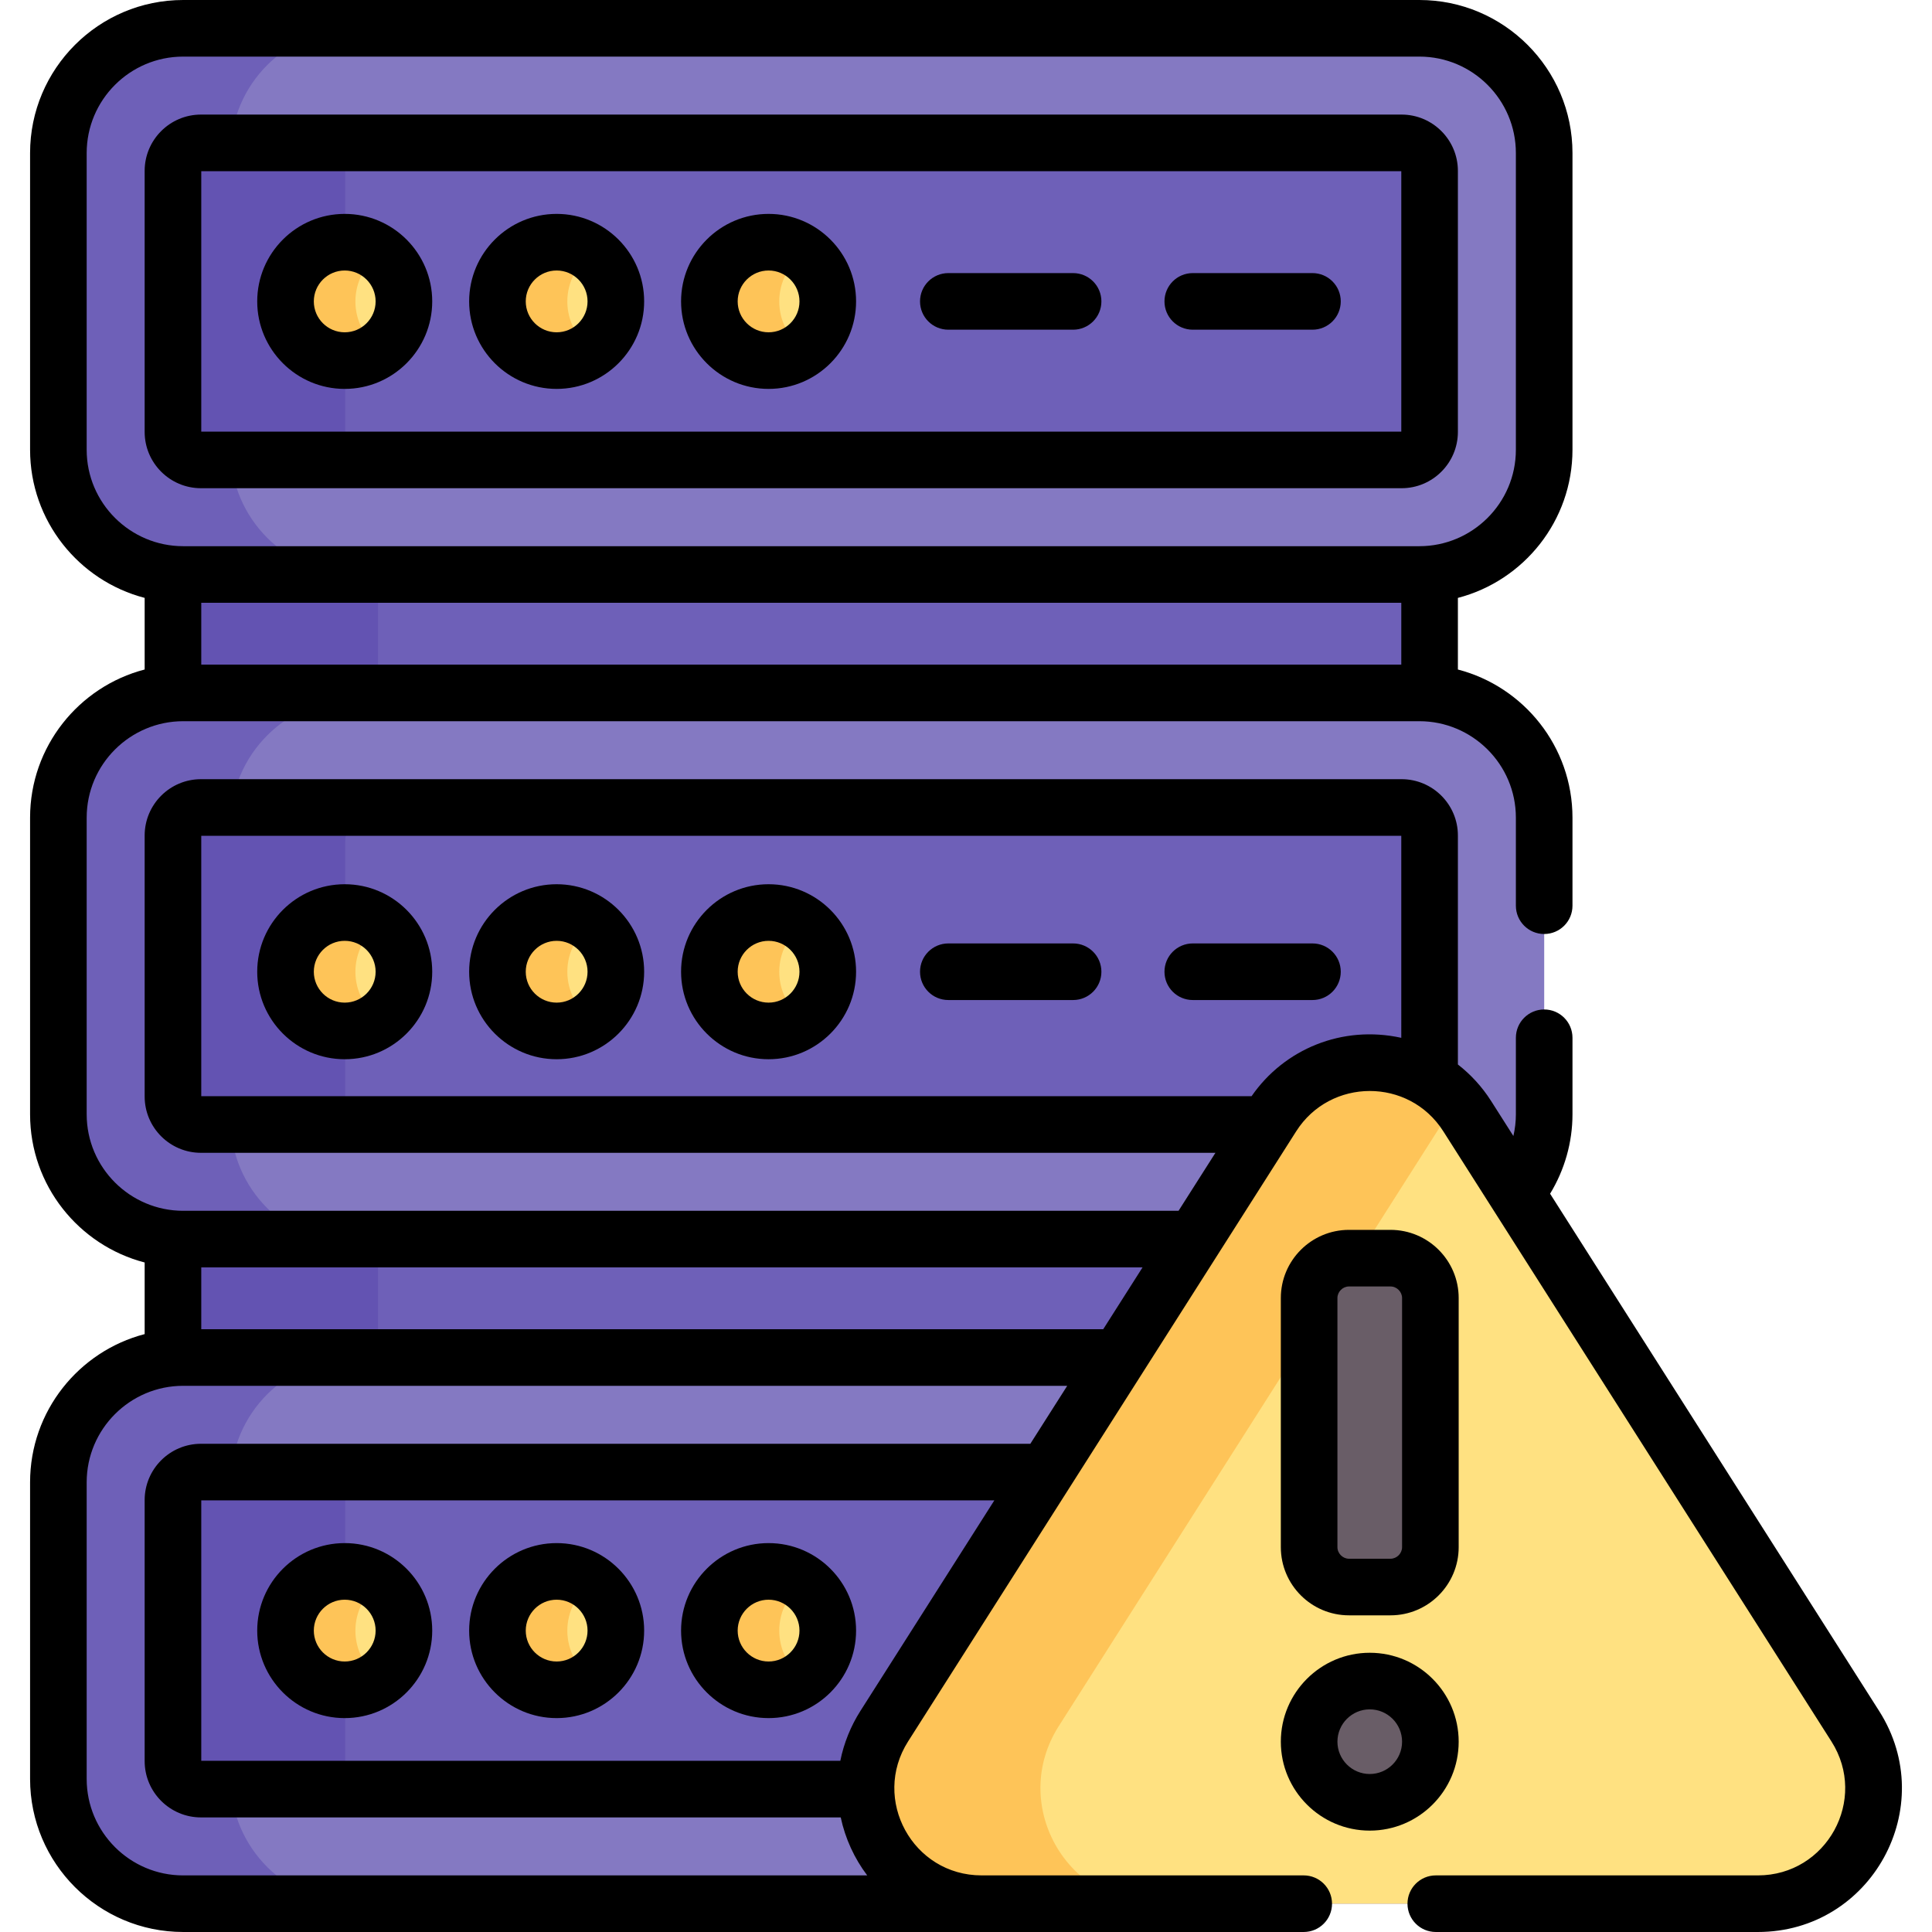
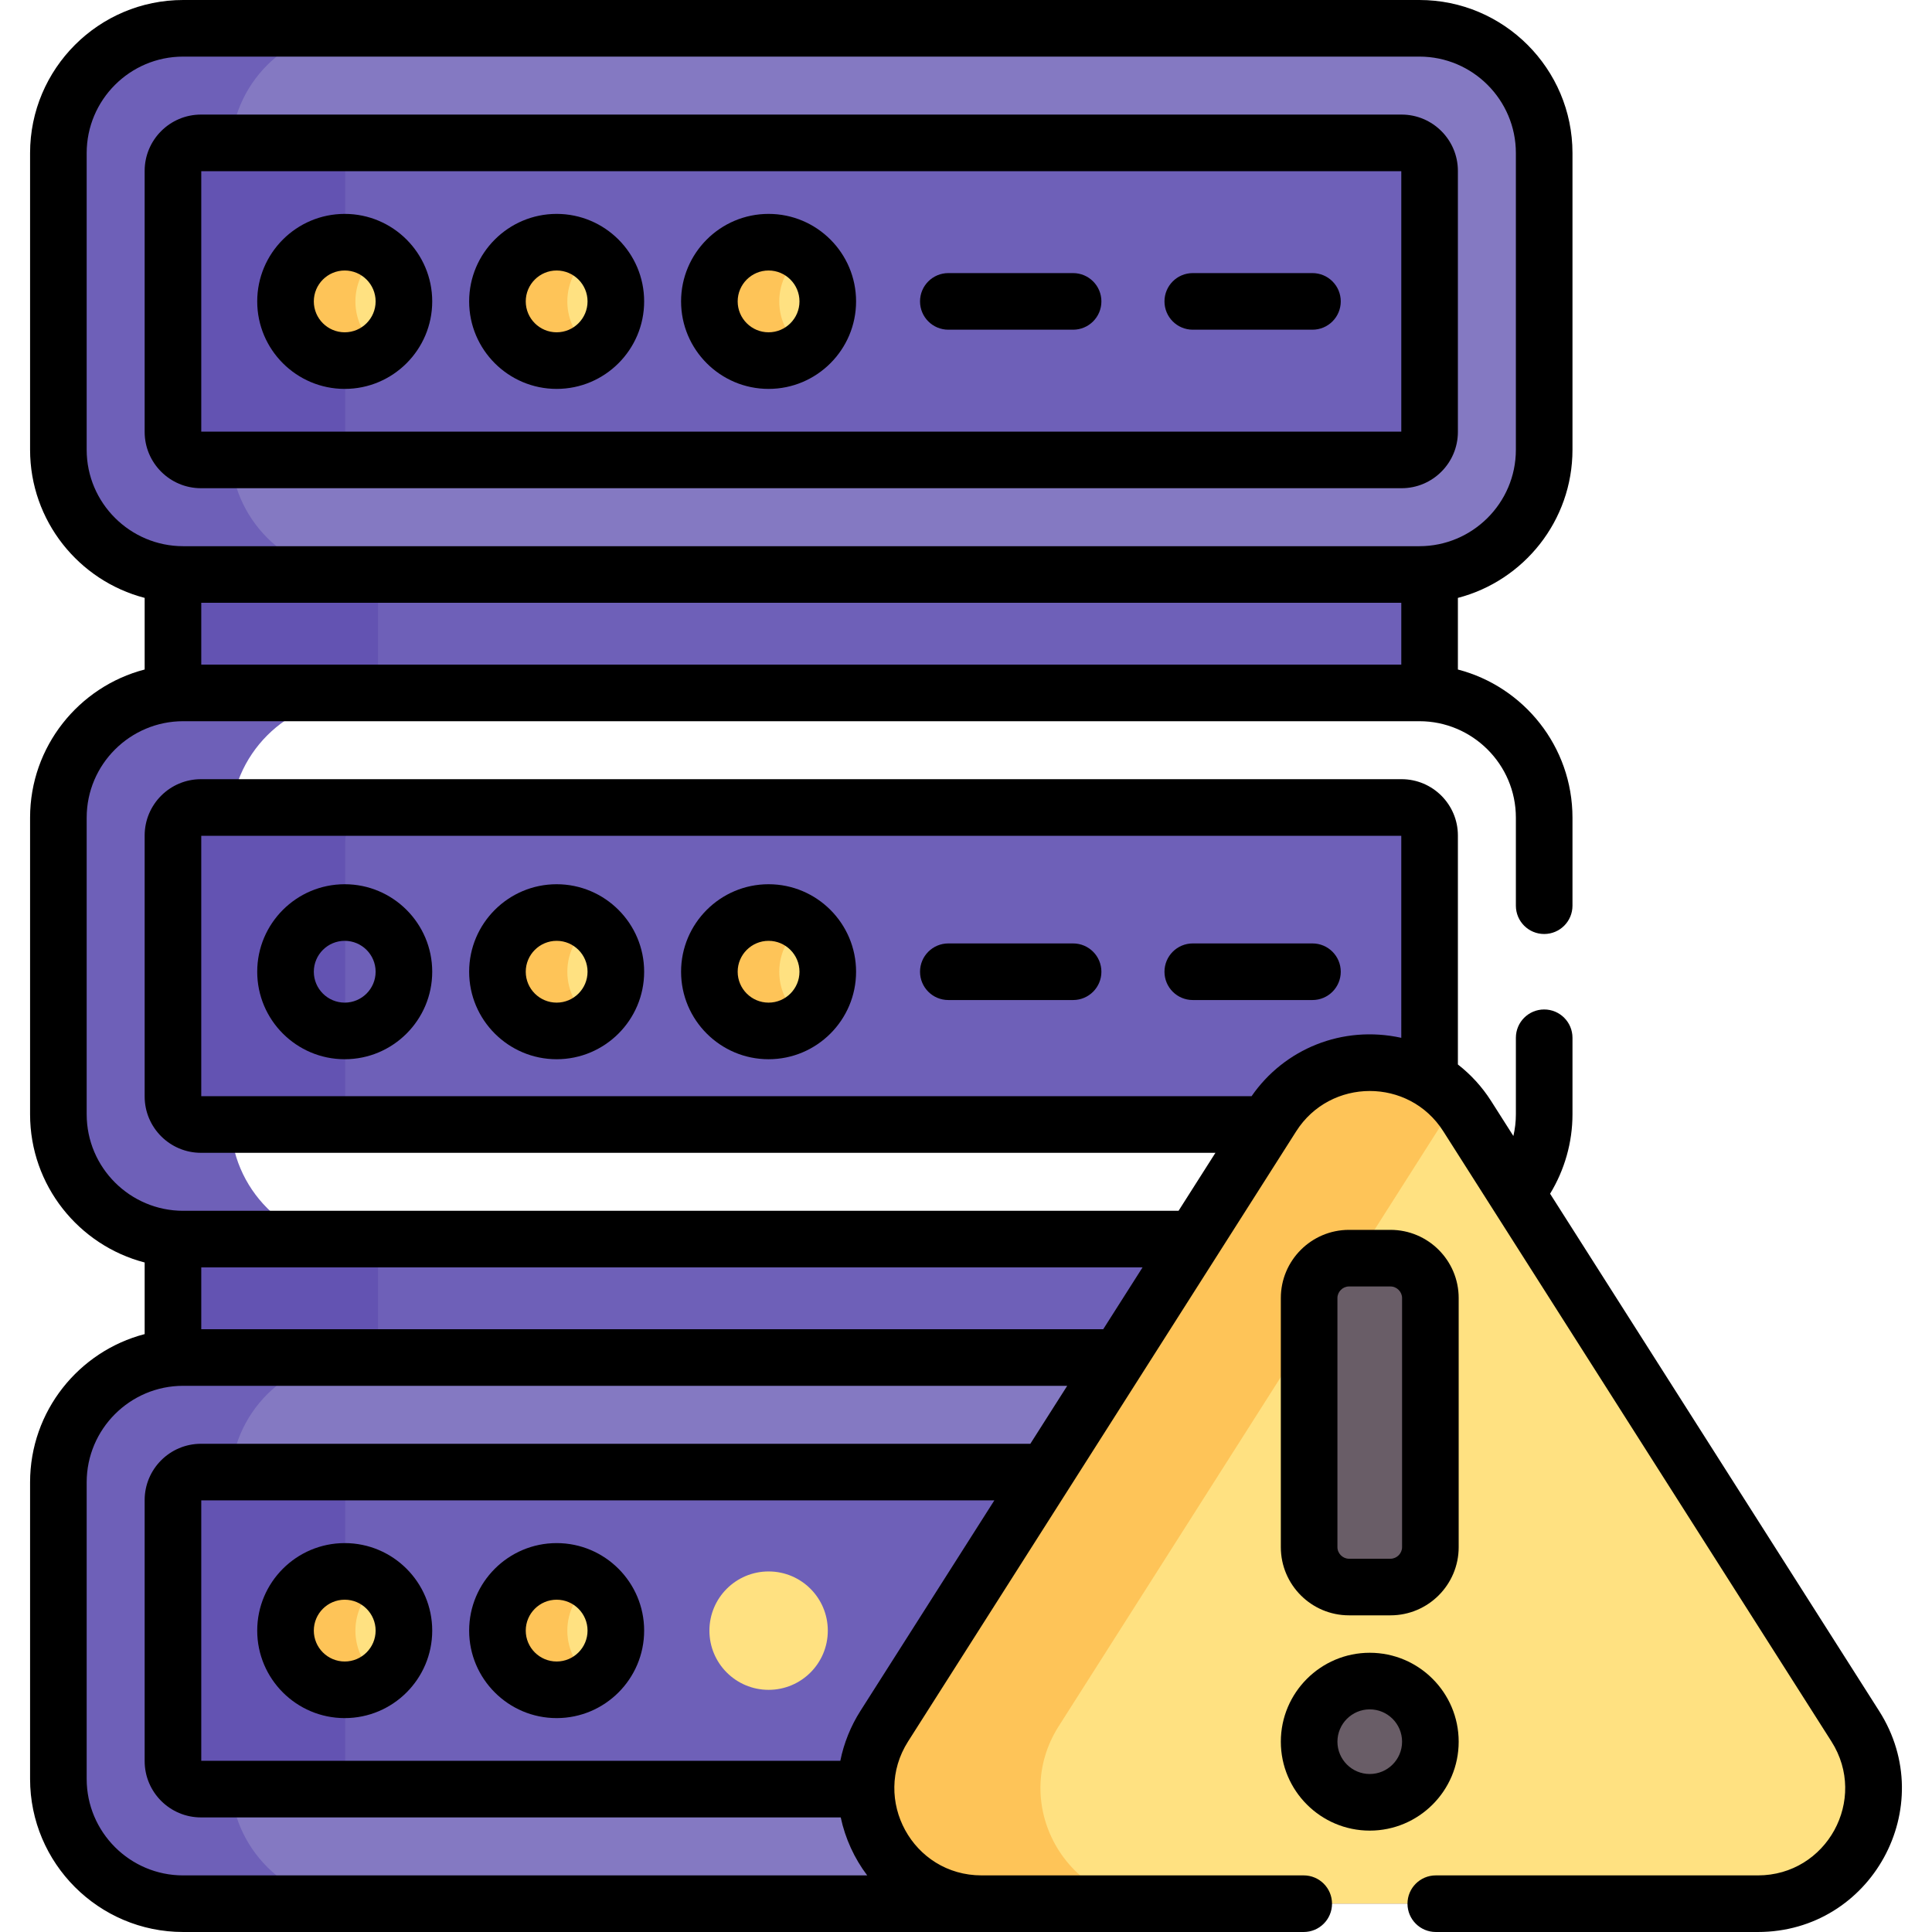
<svg xmlns="http://www.w3.org/2000/svg" id="Layer_1" enable-background="new 0 0 512.004 512.004" height="512" viewBox="0 0 512.004 512.004" width="512">
  <g>
    <g>
      <path d="m48.545 187.34h327.623c.909 0 1.808.047 2.699.12v-39.02c-.891.073-1.79.12-2.699.12h-327.623c-.909 0-1.808-.047-2.699-.12v39.021c.891-.073 1.79-.121 2.699-.121z" fill="#6e60b8" />
      <g>
        <path d="m100.175 148.56h-51.63c-.909 0-1.808-.047-2.699-.12v39.02c.891-.073 1.79-.12 2.699-.12h51.63z" fill="#6353b2" />
      </g>
      <path d="m376.168 324.687h-327.623c-.909 0-1.808-.047-2.699-.12v39.02c.891-.073 1.79-.12 2.699-.12h327.623c.909 0 1.808.047 2.699.12v-39.02c-.891.073-1.79.12-2.699.12z" fill="#6e60b8" />
      <g>
        <path d="m100.175 324.687h-51.63c-.909 0-1.808-.047-2.699-.12v39.021c.891-.073 1.79-.12 2.699-.12h51.63z" fill="#6353b2" />
      </g>
      <path d="m376.168 7.513h-327.623c-18.186 0-33.066 14.88-33.066 33.066v78.616c0 18.186 14.88 33.066 33.066 33.066h327.623c18.186 0 33.066-14.88 33.066-33.066v-78.616c0-18.186-14.88-33.066-33.066-33.066z" fill="#8479c2" />
      <path d="m61.12 119.195v-78.616c0-18.186 14.88-33.066 33.066-33.066h-45.64c-18.186 0-33.066 14.88-33.066 33.066v78.616c0 18.186 14.88 33.066 33.066 33.066h45.64c-18.187 0-33.066-14.88-33.066-33.066z" fill="#6e60b8" />
      <path d="m371.444 37.88h-318.175c-4.1 0-7.423 3.323-7.423 7.423v69.169c0 4.1 3.323 7.423 7.423 7.423h318.175c4.1 0 7.423-3.323 7.423-7.423v-69.169c0-4.1-3.323-7.423-7.423-7.423z" fill="#6e60b8" />
      <path d="m91.486 114.472v-69.169c0-4.1 3.323-7.423 7.423-7.423h-45.64c-4.1 0-7.423 3.323-7.423 7.423v69.169c0 4.099 3.323 7.423 7.423 7.423h45.64c-4.099-.001-7.423-3.324-7.423-7.423z" fill="#6353b2" />
      <circle cx="91.364" cy="79.887" fill="#ffe181" r="15.689" />
      <path d="m94.186 79.887c0-5.199 2.54-9.794 6.434-12.648-2.597-1.904-5.789-3.041-9.256-3.041-8.665 0-15.689 7.024-15.689 15.689s7.025 15.689 15.689 15.689c3.466 0 6.659-1.138 9.256-3.041-3.895-2.854-6.434-7.449-6.434-12.648z" fill="#fec458" />
      <circle cx="147.527" cy="79.887" fill="#ffe181" r="15.689" />
      <path d="m150.349 79.887c0-5.199 2.54-9.794 6.434-12.648-2.597-1.904-5.789-3.041-9.256-3.041-8.665 0-15.689 7.024-15.689 15.689s7.025 15.689 15.689 15.689c3.466 0 6.659-1.138 9.256-3.041-3.894-2.854-6.434-7.449-6.434-12.648z" fill="#fec458" />
      <circle cx="203.691" cy="79.887" fill="#ffe181" r="15.689" />
      <path d="m206.512 79.887c0-5.199 2.54-9.794 6.434-12.648-2.597-1.904-5.789-3.041-9.256-3.041-8.665 0-15.689 7.024-15.689 15.689s7.025 15.689 15.689 15.689c3.466 0 6.659-1.138 9.256-3.041-3.894-2.854-6.434-7.449-6.434-12.648z" fill="#fec458" />
-       <path d="m376.168 185.158h-327.623c-18.186 0-33.066 14.88-33.066 33.066v78.616c0 18.186 14.88 33.066 33.066 33.066h327.623c18.186 0 33.066-14.88 33.066-33.066v-78.616c0-18.186-14.88-33.066-33.066-33.066z" fill="#8479c2" />
      <path d="m61.12 296.84v-78.616c0-18.186 14.88-33.066 33.066-33.066h-45.64c-18.186 0-33.066 14.88-33.066 33.066v78.616c0 18.186 14.88 33.066 33.066 33.066h45.64c-18.187 0-33.066-14.88-33.066-33.066z" fill="#6e60b8" />
      <path d="m371.444 215.525h-318.175c-4.1 0-7.423 3.323-7.423 7.423v69.169c0 4.1 3.323 7.423 7.423 7.423h318.175c4.1 0 7.423-3.323 7.423-7.423v-69.169c0-4.1-3.323-7.423-7.423-7.423z" fill="#6e60b8" />
      <path d="m91.486 292.116v-69.169c0-4.1 3.323-7.423 7.423-7.423h-45.64c-4.1 0-7.423 3.323-7.423 7.423v69.169c0 4.099 3.323 7.423 7.423 7.423h45.64c-4.099 0-7.423-3.323-7.423-7.423z" fill="#6353b2" />
-       <circle cx="91.364" cy="257.532" fill="#ffe181" r="15.689" />
-       <path d="m94.186 257.532c0-5.199 2.54-9.794 6.434-12.648-2.597-1.904-5.789-3.041-9.256-3.041-8.665 0-15.689 7.024-15.689 15.689s7.025 15.689 15.689 15.689c3.466 0 6.659-1.138 9.256-3.041-3.895-2.854-6.434-7.449-6.434-12.648z" fill="#fec458" />
      <circle cx="147.527" cy="257.532" fill="#ffe181" r="15.689" />
      <path d="m150.349 257.532c0-5.199 2.54-9.794 6.434-12.648-2.597-1.904-5.789-3.041-9.256-3.041-8.665 0-15.689 7.024-15.689 15.689s7.025 15.689 15.689 15.689c3.466 0 6.659-1.138 9.256-3.041-3.894-2.854-6.434-7.449-6.434-12.648z" fill="#fec458" />
      <circle cx="203.691" cy="257.532" fill="#ffe181" r="15.689" />
      <path d="m206.512 257.532c0-5.199 2.54-9.794 6.434-12.648-2.597-1.904-5.789-3.041-9.256-3.041-8.665 0-15.689 7.024-15.689 15.689s7.025 15.689 15.689 15.689c3.466 0 6.659-1.138 9.256-3.041-3.894-2.854-6.434-7.449-6.434-12.648z" fill="#fec458" />
      <path d="m376.168 359.767h-327.623c-18.186 0-33.066 14.88-33.066 33.066v78.616c0 18.186 14.88 33.066 33.066 33.066h327.623c18.186 0 33.066-14.88 33.066-33.066v-78.616c0-18.187-14.88-33.066-33.066-33.066z" fill="#8479c2" />
      <path d="m61.12 471.449v-78.616c0-18.186 14.88-33.066 33.066-33.066h-45.64c-18.186 0-33.066 14.88-33.066 33.066v78.616c0 18.186 14.88 33.066 33.066 33.066h45.64c-18.187-.001-33.066-14.88-33.066-33.066z" fill="#6e60b8" />
      <path d="m371.444 390.133h-318.175c-4.1 0-7.423 3.323-7.423 7.423v69.169c0 4.1 3.323 7.423 7.423 7.423h318.175c4.1 0 7.423-3.323 7.423-7.423v-69.169c0-4.099-3.323-7.423-7.423-7.423z" fill="#6e60b8" />
      <path d="m91.486 466.725v-69.169c0-4.1 3.323-7.423 7.423-7.423h-45.64c-4.1 0-7.423 3.323-7.423 7.423v69.169c0 4.099 3.323 7.423 7.423 7.423h45.64c-4.099 0-7.423-3.324-7.423-7.423z" fill="#6353b2" />
      <circle cx="91.364" cy="432.141" fill="#ffe181" r="15.689" />
      <path d="m94.186 432.141c0-5.199 2.54-9.794 6.434-12.648-2.597-1.904-5.789-3.041-9.256-3.041-8.665 0-15.689 7.024-15.689 15.689s7.025 15.689 15.689 15.689c3.466 0 6.659-1.138 9.256-3.041-3.895-2.855-6.434-7.449-6.434-12.648z" fill="#fec458" />
      <circle cx="147.527" cy="432.141" fill="#ffe181" r="15.689" />
      <path d="m150.349 432.141c0-5.199 2.54-9.794 6.434-12.648-2.597-1.904-5.789-3.041-9.256-3.041-8.665 0-15.689 7.024-15.689 15.689s7.025 15.689 15.689 15.689c3.466 0 6.659-1.138 9.256-3.041-3.894-2.855-6.434-7.449-6.434-12.648z" fill="#fec458" />
      <circle cx="203.691" cy="432.141" fill="#ffe181" r="15.689" />
-       <path d="m206.512 432.141c0-5.199 2.54-9.794 6.434-12.648-2.597-1.904-5.789-3.041-9.256-3.041-8.665 0-15.689 7.024-15.689 15.689s7.025 15.689 15.689 15.689c3.466 0 6.659-1.138 9.256-3.041-3.894-2.855-6.434-7.449-6.434-12.648z" fill="#fec458" />
      <path d="m491.685 457.489-102.856-161.694c-12.024-18.902-39.616-18.902-51.64 0l-102.856 161.694c-12.959 20.372 1.675 47.025 25.82 47.025h205.713c24.144.001 38.778-26.653 25.819-47.025z" fill="#ffe181" />
      <path d="m280.558 457.489 102.857-161.695c.83-1.304 1.74-2.509 2.707-3.634-13.056-15.17-37.738-13.964-48.932 3.634l-102.857 161.695c-12.959 20.372 1.675 47.025 25.82 47.025h46.225c-24.145.001-38.779-26.653-25.82-47.025z" fill="#fec458" />
      <g fill="#695d67">
        <path d="m368.511 420.594h-11.004c-5.81 0-10.564-4.754-10.564-10.564v-66.027c0-5.81 4.754-10.564 10.564-10.564h11.004c5.81 0 10.564 4.754 10.564 10.564v66.027c.001 5.81-4.753 10.564-10.564 10.564z" />
        <circle cx="363.009" cy="461.581" r="16.066" />
      </g>
    </g>
    <g>
      <path d="m371.436 129.382c8.229 0 14.924-6.694 14.924-14.923v-69.169c0-8.229-6.694-14.923-14.924-14.923h-318.176c-8.229 0-14.924 6.694-14.924 14.923v69.169c0 8.229 6.694 14.923 14.924 14.923zm-318.099-84.015h318.023v69.015h-318.023z" />
      <path d="m284.385 72.374h-33.066c-4.143 0-7.5 3.357-7.5 7.5s3.357 7.5 7.5 7.5h33.066c4.143 0 7.5-3.357 7.5-7.5s-3.357-7.5-7.5-7.5z" />
      <path d="m347.818 72.374h-31.717c-4.143 0-7.5 3.357-7.5 7.5s3.357 7.5 7.5 7.5h31.717c4.143 0 7.5-3.357 7.5-7.5s-3.357-7.5-7.5-7.5z" />
      <path d="m91.355 56.685c-12.787 0-23.189 10.402-23.189 23.189s10.402 23.19 23.189 23.19 23.189-10.403 23.189-23.19-10.402-23.189-23.189-23.189zm0 31.379c-4.516 0-8.189-3.674-8.189-8.19s3.674-8.189 8.189-8.189 8.189 3.674 8.189 8.189c.001 4.517-3.673 8.19-8.189 8.19z" />
      <path d="m147.519 56.685c-12.787 0-23.189 10.402-23.189 23.189s10.402 23.19 23.189 23.19 23.189-10.403 23.189-23.19-10.402-23.189-23.189-23.189zm0 31.379c-4.516 0-8.189-3.674-8.189-8.19s3.674-8.189 8.189-8.189 8.189 3.674 8.189 8.189c.001 4.517-3.673 8.19-8.189 8.19z" />
      <path d="m203.682 56.685c-12.787 0-23.189 10.402-23.189 23.189s10.402 23.19 23.189 23.19 23.189-10.403 23.189-23.19-10.402-23.189-23.189-23.189zm0 31.379c-4.516 0-8.189-3.674-8.189-8.19s3.674-8.189 8.189-8.189 8.189 3.674 8.189 8.189c.001 4.517-3.673 8.19-8.189 8.19z" />
      <path d="m251.319 265.021h33.066c4.143 0 7.5-3.357 7.5-7.5s-3.357-7.5-7.5-7.5h-33.066c-4.143 0-7.5 3.357-7.5 7.5s3.357 7.5 7.5 7.5z" />
      <path d="m316.101 265.021h31.717c4.143 0 7.5-3.357 7.5-7.5s-3.357-7.5-7.5-7.5h-31.717c-4.143 0-7.5 3.357-7.5 7.5s3.358 7.5 7.5 7.5z" />
      <path d="m91.355 280.71c12.787 0 23.189-10.402 23.189-23.189s-10.402-23.189-23.189-23.189-23.189 10.402-23.189 23.189 10.402 23.189 23.189 23.189zm0-31.379c4.516 0 8.189 3.674 8.189 8.189s-3.674 8.189-8.189 8.189-8.189-3.674-8.189-8.189 3.674-8.189 8.189-8.189z" />
      <path d="m147.519 280.71c12.787 0 23.189-10.402 23.189-23.189s-10.402-23.189-23.189-23.189-23.189 10.402-23.189 23.189 10.402 23.189 23.189 23.189zm0-31.379c4.516 0 8.189 3.674 8.189 8.189s-3.674 8.189-8.189 8.189-8.189-3.674-8.189-8.189 3.674-8.189 8.189-8.189z" />
      <path d="m203.682 280.71c12.787 0 23.189-10.402 23.189-23.189s-10.402-23.189-23.189-23.189-23.189 10.402-23.189 23.189 10.402 23.189 23.189 23.189zm0-31.379c4.516 0 8.189 3.674 8.189 8.189s-3.674 8.189-8.189 8.189-8.189-3.674-8.189-8.189 3.674-8.189 8.189-8.189z" />
      <path d="m91.355 455.319c12.787 0 23.189-10.402 23.189-23.189s-10.402-23.189-23.189-23.189-23.189 10.402-23.189 23.189 10.402 23.189 23.189 23.189zm0-31.379c4.516 0 8.189 3.674 8.189 8.189s-3.674 8.189-8.189 8.189-8.189-3.674-8.189-8.189 3.674-8.189 8.189-8.189z" />
      <path d="m147.519 455.319c12.787 0 23.189-10.402 23.189-23.189s-10.402-23.189-23.189-23.189-23.189 10.402-23.189 23.189 10.402 23.189 23.189 23.189zm0-31.379c4.516 0 8.189 3.674 8.189 8.189s-3.674 8.189-8.189 8.189-8.189-3.674-8.189-8.189 3.674-8.189 8.189-8.189z" />
-       <path d="m203.682 455.319c12.787 0 23.189-10.402 23.189-23.189s-10.402-23.189-23.189-23.189-23.189 10.402-23.189 23.189 10.402 23.189 23.189 23.189zm0-31.379c4.516 0 8.189 3.674 8.189 8.189s-3.674 8.189-8.189 8.189-8.189-3.674-8.189-8.189 3.674-8.189 8.189-8.189z" />
      <path d="m368.504 428.083c9.961 0 18.064-8.104 18.064-18.064v-66.026c0-9.961-8.104-18.064-18.064-18.064h-11.005c-9.96 0-18.063 8.104-18.063 18.064v66.026c0 9.961 8.104 18.064 18.063 18.064zm-14.069-18.064v-66.026c0-1.661 1.403-3.064 3.063-3.064h11.005c1.661 0 3.064 1.403 3.064 3.064v66.026c0 1.661-1.403 3.064-3.064 3.064h-11.005c-1.659 0-3.063-1.403-3.063-3.064z" />
      <path d="m363.002 485.136c12.994 0 23.566-10.572 23.566-23.566s-10.572-23.566-23.566-23.566-23.566 10.572-23.566 23.566 10.572 23.566 23.566 23.566zm0-32.133c4.724 0 8.566 3.843 8.566 8.566s-3.843 8.566-8.566 8.566-8.566-3.843-8.566-8.566 3.842-8.566 8.566-8.566z" />
      <path d="m498.007 453.453-87.212-137.101c3.849-6.321 5.932-13.619 5.932-21.041v-20.29c0-4.143-3.357-7.5-7.5-7.5s-7.5 3.357-7.5 7.5v20.29c0 1.939-.227 3.865-.665 5.741l-5.912-9.294c-2.398-3.77-5.387-7.007-8.79-9.655v-60.686c0-8.229-6.694-14.923-14.923-14.923h-318.178c-8.229 0-14.923 6.694-14.923 14.923v69.17c0 8.229 6.694 14.923 14.923 14.923h268.846l-9.775 15.366h-263.794c-14.027 0-25.565-11.416-25.565-25.565v-78.617c0-14.185 11.575-25.565 25.565-25.565h327.625c13.999 0 25.565 11.389 25.565 25.565v23.327c0 4.143 3.357 7.5 7.5 7.5s7.5-3.357 7.5-7.5v-23.327c0-18.847-12.919-34.73-30.366-39.265v-18.979c17.447-4.535 30.366-20.42 30.366-39.266v-78.618c0-22.368-18.197-40.566-40.565-40.566h-327.625c-22.368 0-40.566 18.198-40.566 40.566v78.616c0 18.847 12.919 34.731 30.366 39.266v18.979c-17.446 4.536-30.366 20.42-30.366 39.266v78.617c0 18.847 12.919 34.73 30.366 39.265v18.979c-17.446 4.536-30.366 20.421-30.366 39.267v78.616c0 22.368 18.197 40.566 40.565 40.566h296.966c4.143 0 7.5-3.357 7.5-7.5s-3.357-7.5-7.5-7.5h-85.357c-18.305 0-29.245-20.176-19.491-35.5 2.196-3.452 100.658-158.238 102.856-161.695 9.028-14.193 29.895-14.289 38.983 0l102.858 161.696c9.794 15.398-1.248 35.5-19.492 35.5h-85.356c-4.143 0-7.5 3.357-7.5 7.5s3.357 7.5 7.5 7.5h85.356c30.096 0 48.301-33.158 32.149-58.551zm-126.647-277.325h-318.023v-16.379h318.023zm-348.39-56.945v-78.617c0-14.097 11.469-25.566 25.566-25.566h327.625c14.097 0 25.565 11.469 25.565 25.566v78.616c0 14.181-11.569 25.566-25.565 25.566h-327.625c-13.998.001-25.566-11.387-25.566-25.565zm205.027 334.27c-2.52 3.96-4.377 8.53-5.301 13.184h-169.359v-69.015h210.174zm45.055-70.831h-219.793c-8.229 0-14.923 6.694-14.923 14.923v69.169c0 8.229 6.694 14.923 14.923 14.923h169.545c1.199 5.63 3.64 10.901 7.018 15.367h-181.286c-14.097 0-25.565-11.469-25.565-25.566v-78.616c0-14.089 11.474-25.566 25.565-25.566h234.292zm19.318-30.367h-239.033v-16.379h249.452zm78.989-77.218c-15.631-3.436-31.034 2.958-39.677 15.473h-278.345v-69.016h318.022z" />
    </g>
  </g>
</svg>